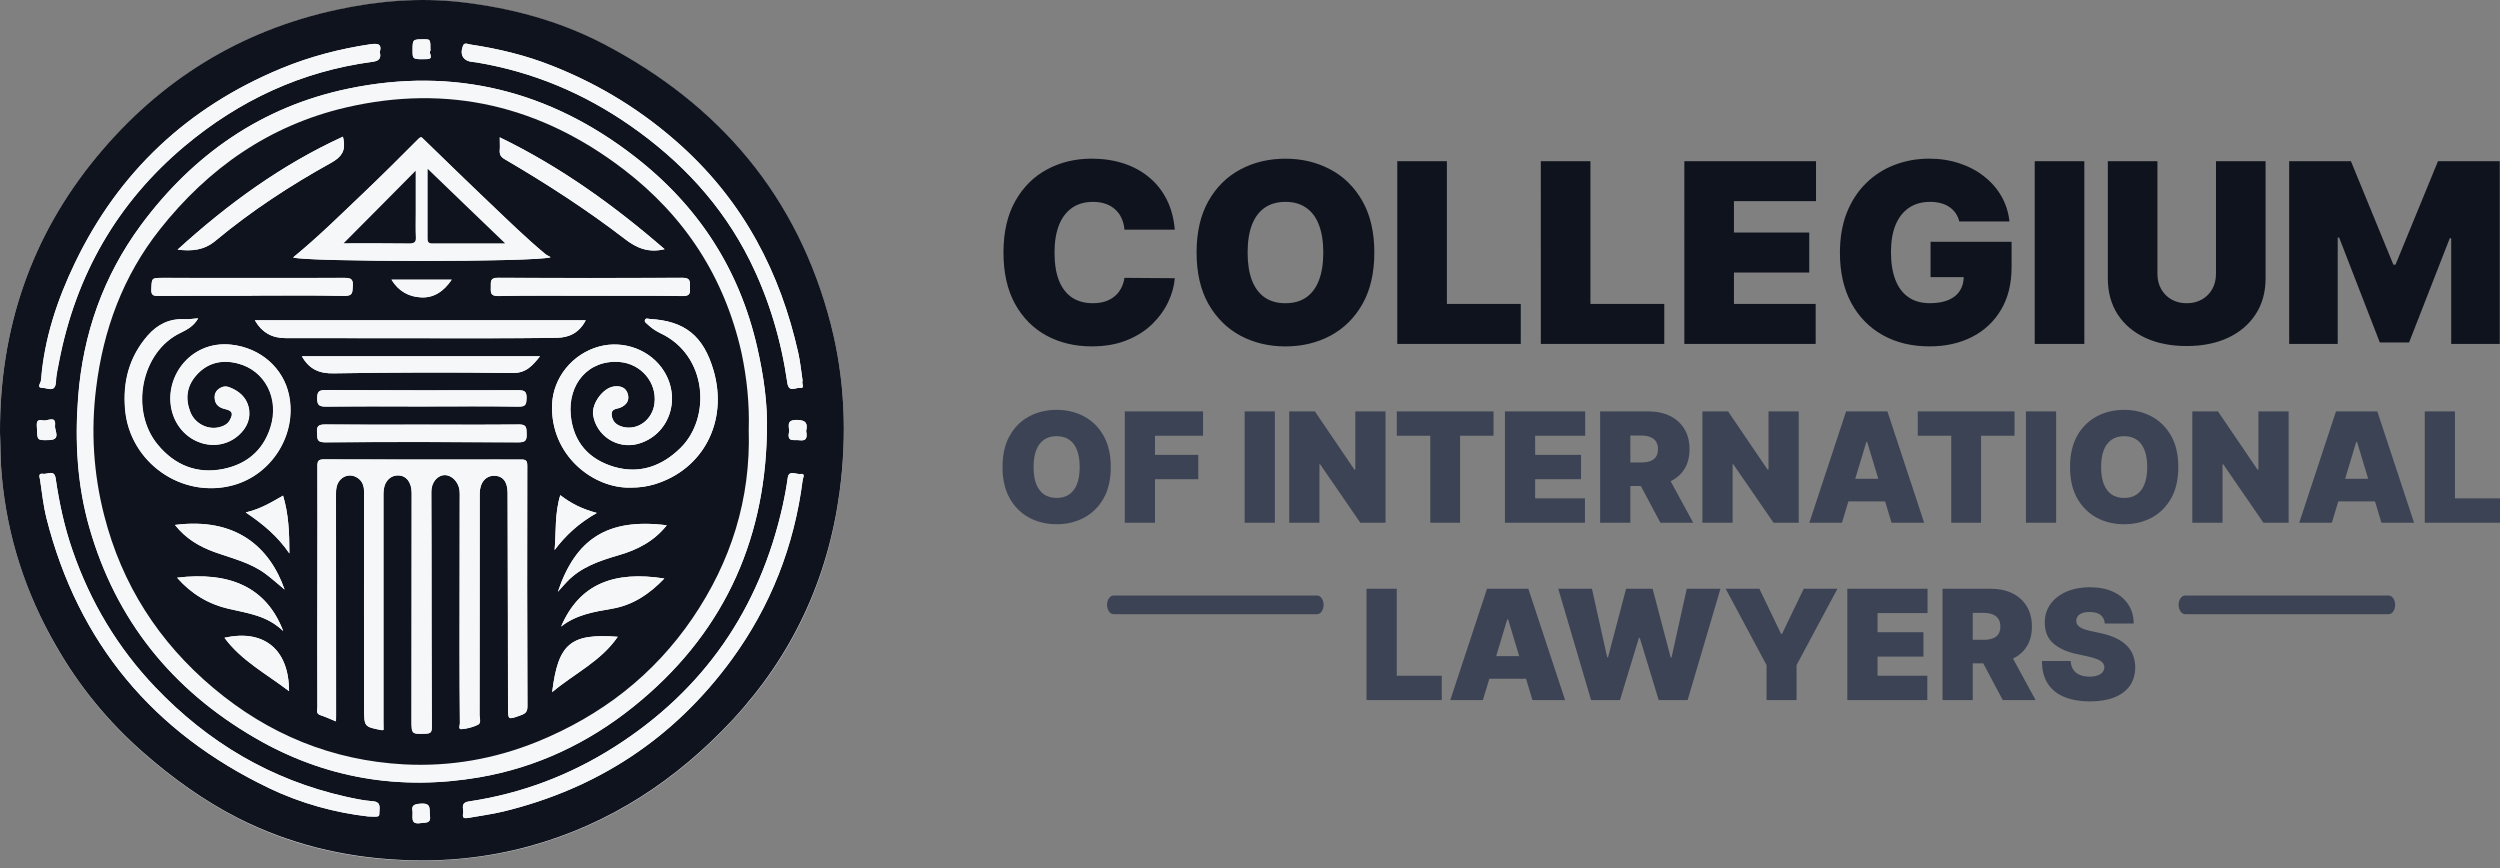
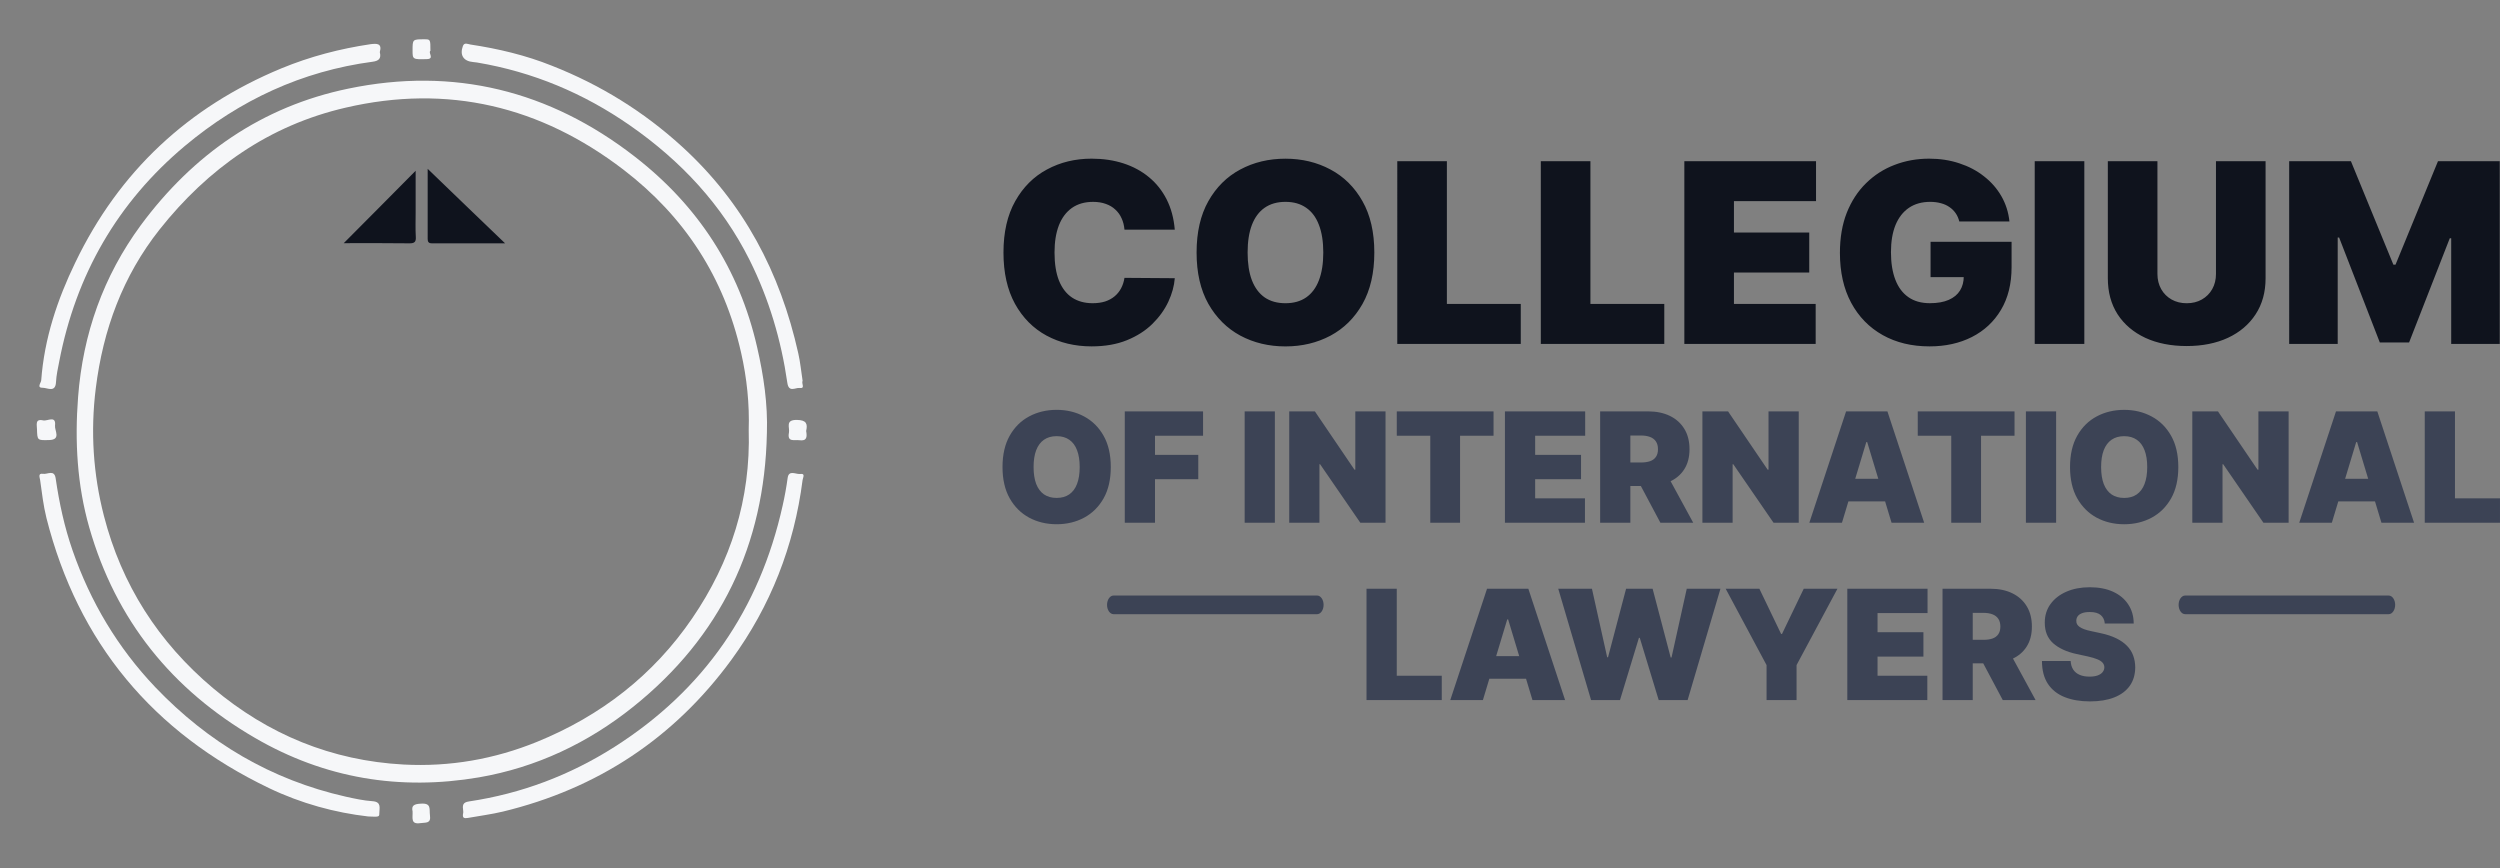
<svg xmlns="http://www.w3.org/2000/svg" fill="none" viewBox="0 0 190 66">
  <rect x="0" y="0" width="190" height="66" fill="#808080" stroke="none" />
-   <path fill="#F6F7F9" d="M0 32.864C.05 33.925.025 35.048.136 36.183.555 40.821 1.974 45.139 4.293 49.161c1.752 3.035 3.935 5.712 6.575 8.031C13.1 59.153 15.493 60.88 18.145 62.225c3.836 1.949 7.944 2.936 12.224 3.146 3.33.16 6.636-.148 9.868-1.036 6.093-1.678 11.163-5.008 15.444-9.61 4.564-4.897 7.253-10.683 8.129-17.32.567-4.293.407-8.561-.666-12.731-2.504-9.709-8.45-16.703-17.281-21.317C42.47 1.58 38.819.617 35.044.186c-3.158-.37-6.291-.099-9.399.567C18.231 2.332 12.126 6.132 7.327 11.954 2.356 17.987-.024 24.982 0 32.864Z" />
-   <path fill="#0F131D" d="M0 32.865C-.024 24.982 2.356 17.975 7.327 11.942 12.126 6.12 18.231 2.32 25.645.729c3.108-.666 6.242-.925 9.399-.567 3.775.432 7.426 1.406 10.818 3.17C54.694 7.945 60.639 14.94 63.143 24.649c1.073 4.17 1.234 8.45.666 12.731-.888 6.625-3.577 12.41-8.129 17.32-4.28 4.589-9.338 7.932-15.444 9.61-3.232.888-6.538 1.209-9.868 1.036-4.28-.21-8.388-1.209-12.224-3.146-2.652-1.345-5.045-3.072-7.278-5.033-2.64-2.319-4.835-4.996-6.575-8.031C1.974 45.151.555 40.822.136 36.183c-.111-1.123-.086-2.245-.136-3.318ZM58.283 32.926c.074-2.22-.247-4.379-.728-6.513-1.357-5.958-4.49-10.77-9.313-14.507-6.476-5.033-13.766-6.834-21.759-5.169C19.921 8.106 14.691 11.733 10.707 17.123c-2.862 3.874-4.391 8.241-4.761 13.052-.259 3.368-.074 6.686.851 9.918 2.011 7.032 6.279 12.324 12.594 15.988 5.304 3.084 11.003 4.022 17.022 2.998 4.379-.74 8.314-2.615 11.743-5.379 6.612-5.317 9.954-12.299 10.127-20.774ZM28.864 3.961c.197-.691-.247-.654-.715-.592-2.331.345-4.601.938-6.784 1.838C14.272 8.143 9.029 13.053 5.699 19.961c-1.357 2.825-2.344 5.786-2.59 8.944-.012.197-.382.58.136.58.333 0 .95.383.987-.444.025-.53.148-1.049.247-1.567 1.283-6.563 4.416-12.053 9.547-16.37 4.157-3.479 8.881-5.687 14.284-6.402.481-.062.678-.259.555-.74Zm6.34 57.697c.049.148-.234.617.37.506.888-.16 1.776-.271 2.652-.481 7.191-1.74 13.014-5.576 17.38-11.547 2.973-4.071 4.761-8.635 5.403-13.656.025-.197.234-.518-.185-.457-.321.049-.864-.333-.95.296-.099.716-.234 1.406-.382 2.11-1.764 7.858-5.995 14.014-12.804 18.344-3.38 2.147-7.068 3.541-11.027 4.133-.518.074-.518.308-.456.752ZM60.997 28.942c-.099-.691-.173-1.406-.321-2.11-1.369-6.119-4.132-11.423-8.844-15.704-2.936-2.665-6.217-4.688-9.868-6.131-1.998-.79-4.083-1.295-6.217-1.616-.185-.025-.456-.197-.567.111-.259.703.037 1.16.777 1.221.099.012.21.012.308.037 4.231.716 8.092 2.332 11.62 4.786 3.861 2.689 6.969 6.008 9.091 10.239 1.468 2.948 2.393 6.069 2.862 9.326.111.752.617.345.925.382.469.049.123-.358.234-.543ZM27.988 62.052c.814.025.839.025.839-.247 0-.382.185-.864-.518-.913-.678-.049-1.357-.197-2.035-.345-5.686-1.271-10.46-4.108-14.469-8.315-2.874-2.998-4.946-6.476-6.291-10.399-.617-1.776-1.011-3.602-1.283-5.465-.099-.716-.641-.296-.962-.358-.407-.074-.247.284-.222.469.148.962.247 1.949.481 2.887 2.405 9.499 8.116 16.308 16.911 20.527 2.442 1.172 5.045 1.875 7.549 2.159ZM2.813 32.642c.025.827.025.827.925.802.925-.025.395-.716.444-1.086.099-.827-.58-.333-.9-.407-.629-.148-.456.358-.469.691ZM32.713 3.862c0-.876 0-.876-.469-.876-.888 0-.888 0-.888.851 0 .666 0 .678 1.11.654.567-.025.062-.493.247-.629ZM31.356 61.67c.025.481-.173.999.592.888.407-.062.827.062.728-.604-.062-.444.123-.925-.666-.876-.555.025-.752.148-.654.592Zm29.912-28.916c.111-.555.012-.827-.703-.839-.9-.012-.53.567-.604.962-.148.74.395.518.777.58.617.086.605-.259.53-.703Z" />
  <path fill="#F6F7F9" d="M58.283 32.926c-.173 8.487-3.515 15.457-10.139 20.774-3.442 2.763-7.376 4.626-11.743 5.379-6.007 1.024-11.718.086-17.022-2.998-6.316-3.664-10.584-8.956-12.594-15.988-.925-3.232-1.11-6.551-.851-9.918.37-4.811 1.912-9.166 4.761-13.052 3.984-5.391 9.214-9.03 15.777-10.387 7.993-1.665 15.283.136 21.759 5.157 4.823 3.738 7.956 8.549 9.313 14.507.493 2.147.814 4.305.74 6.526Zm-1.381-.259c.062-1.962-.136-3.923-.58-5.872-1.295-5.724-4.293-10.338-8.943-13.903-6.303-4.823-13.347-6.513-21.105-4.712-5.822 1.345-10.46 4.614-14.148 9.265-2.8 3.541-4.293 7.612-4.848 12.077-.407 3.269-.197 6.501.617 9.672 1.345 5.243 4.145 9.61 8.289 13.101 4.194 3.528 9.017 5.514 14.494 5.81 3.503.185 6.895-.407 10.139-1.727 4.848-1.974 8.844-5.07 11.792-9.388 2.936-4.293 4.453-9.055 4.293-14.322Z" />
  <path fill="#F6F7F9" d="M28.865 3.961c.123.481-.074.666-.53.728-5.39.716-10.127 2.924-14.284 6.403-5.131 4.305-8.277 9.795-9.547 16.37-.099.518-.222 1.049-.247 1.567-.037.839-.654.444-.987.444-.518.012-.148-.37-.136-.58.234-3.158 1.221-6.119 2.59-8.944C9.054 13.028 14.297 8.13 21.39 5.194c2.183-.901 4.453-1.493 6.784-1.838.444-.049.888-.086.691.604Zm6.341 57.697c-.062-.456-.062-.678.456-.752 3.96-.592 7.648-1.986 11.027-4.133 6.809-4.33 11.04-10.473 12.791-18.344.16-.703.284-1.394.382-2.11.086-.629.629-.259.95-.296.419-.062.21.271.185.456-.641 5.009-2.43 9.585-5.403 13.656-4.367 5.971-10.189 9.807-17.38 11.547-.876.21-1.764.321-2.652.481-.592.111-.308-.358-.358-.506Zm25.792-32.716c-.111.197.234.605-.234.543-.308-.037-.814.37-.925-.382-.469-3.257-1.394-6.378-2.862-9.326-2.109-4.219-5.23-7.55-9.091-10.239-3.528-2.455-7.389-4.071-11.62-4.786-.099-.012-.197-.025-.308-.037-.728-.062-1.036-.518-.777-1.221.111-.296.395-.136.567-.111 2.122.321 4.206.814 6.205 1.616 3.663 1.443 6.945 3.466 9.868 6.131 4.7 4.281 7.475 9.585 8.844 15.704.16.691.222 1.406.333 2.11ZM27.989 62.052c-2.504-.284-5.107-.987-7.549-2.159-8.795-4.219-14.506-11.029-16.911-20.527-.234-.938-.345-1.925-.481-2.887-.025-.185-.185-.53.222-.469.333.062.863-.358.962.358.271 1.863.666 3.689 1.283 5.465 1.357 3.911 3.429 7.389 6.291 10.399 4.009 4.194 8.795 7.032 14.469 8.315.666.148 1.345.296 2.035.345.703.049.518.53.518.913 0 .284-.025.284-.839.247ZM2.812 32.642c0-.333-.173-.839.469-.691.321.074.999-.419.9.407-.037.358.481 1.061-.444 1.086-.9.025-.9.025-.925-.802ZM32.712 3.862c-.197.136.321.604-.247.629-1.11.037-1.11.012-1.11-.654 0-.851 0-.851.888-.851.469 0 .469 0 .469.876ZM31.356 61.669c-.099-.444.099-.568.654-.592.802-.049.604.432.666.876.099.666-.321.543-.728.605-.765.111-.567-.407-.592-.888ZM61.268 32.753c.074.444.074.789-.53.703-.382-.049-.925.173-.777-.58.074-.395-.308-.975.604-.962.716.012.827.284.703.839Z" />
-   <path fill="#0F131D" d="M56.903 32.667c.16 5.268-1.357 10.029-4.268 14.31-2.948 4.33-6.945 7.414-11.792 9.388-3.256 1.32-6.649 1.912-10.139 1.727-5.477-.296-10.3-2.282-14.494-5.81-4.145-3.491-6.945-7.846-8.289-13.101-.814-3.17-1.024-6.402-.617-9.672.543-4.453 2.048-8.537 4.848-12.077 3.676-4.651 8.326-7.908 14.148-9.265 7.759-1.801 14.79-.123 21.105 4.712 4.65 3.565 7.648 8.179 8.943 13.903.419 1.962.617 3.935.555 5.884ZM29.149 55.477V37.49c0-.814.456-1.357 1.11-1.357.629 0 1.036.518 1.036 1.332 0 5.749-.012 11.51-.012 17.259 0 1.086 0 1.073 1.085 1.036.333-.012.456-.099.456-.456C32.8 50.789 32.8 46.261 32.8 41.746c0-1.456-.012-2.924-.012-4.379 0-.703.456-1.246 1.012-1.258.543-.012 1.073.53 1.135 1.172.025.197.012.407.012.617 0 3.8-.012 7.599-.012 11.411 0 1.887 0 3.787.025 5.675 0 .148-.148.469.136.432.419-.037.851-.148 1.234-.333.271-.136.123-.493.123-.74.012-5.613 0-11.226.012-16.827 0-.827.444-1.369 1.098-1.357.666 0 1.024.456 1.024 1.308.012 5.44.025 10.893.037 16.333 0 .913 0 .901.876.592.333-.123.592-.197.592-.691-.025-6.106-.025-12.213-.012-18.307 0-.383-.099-.481-.481-.469-4.996.012-9.991.012-14.975-.012-.419 0-.493.136-.493.518.012 2.862 0 5.712 0 8.574v9.746c0 .222-.136.493.234.605.382.123.752.296 1.172.469.012-.185.012-.296.012-.419 0-5.502-.012-11.016-.012-16.518 0-.284-.012-.58.049-.864.16-.74.876-1.086 1.493-.765.469.247.604.654.604 1.172-.012 5.49 0 10.979 0 16.457 0 1.345 0 1.345 1.32 1.604.025 0 .062-.012.148-.012Zm18.799-18.418c.617 0 1.221-.074 1.813-.259 3.688-1.123 5.588-4.774 4.465-8.635-.765-2.628-2.171-3.775-4.848-3.923-.136-.012-.308-.099-.37.086-.049.136.086.222.173.296.296.284.629.518 1.011.703 3.577 1.678 3.861 6.427 1.517 8.722-1.419 1.394-3.121 1.986-5.045 1.431-1.9-.555-3.084-1.85-3.293-3.898-.247-2.381 1.332-4.268 3.725-4.071 1.616.136 2.837 1.554 2.64 3.146-.148 1.234-1.258 2.072-2.393 1.789-.469-.111-.814-.382-.863-.913-.049-.493.407-.444.666-.555.456-.21.691-.543.567-1.012-.136-.518-.567-.666-1.073-.592-.839.123-1.69 1.32-1.567 2.171.247 1.579 1.838 2.603 3.38 2.196 2.368-.629 3.355-3.38 1.998-5.539-1.012-1.604-3.047-2.369-4.934-1.863-2.023.555-3.491 2.369-3.565 4.416-.123 3.886 3.17 6.39 5.995 6.304ZM15.062 24.192c-.407.037-.74.086-1.061.074-1.135-.049-2.023.407-2.751 1.234-1.419 1.616-1.912 3.503-1.727 5.625.358 4.022 4.293 6.81 8.19 5.761 2.973-.802 4.897-3.898 4.256-6.884-.432-1.998-2.122-3.553-4.379-3.8-3.17-.345-5.242 2.615-4.465 5.206.691 2.295 3.368 3.158 5.033 1.665.641-.58.95-1.32.74-2.159-.185-.728-.728-1.197-1.431-1.468-.197-.074-.395-.086-.592-.012-.382.16-.58.432-.543.864.037.493.37.703.802.802.53.123.617.321.37.802-.148.308-.419.456-.716.543-.913.284-1.949-.21-2.307-1.11-.395-.999-.296-1.937.407-2.763.839-.987 1.949-1.258 3.17-.95 2.122.53 3.219 2.702 2.504 4.885-.567 1.776-1.85 2.8-3.602 3.146-1.986.395-3.676-.296-4.959-1.85-2.146-2.591-1.271-7.081 1.727-8.5.481-.247.987-.493 1.332-1.11Zm7.216-4.626c.851.345 18.638.37 19.576-.025-.185-.111-.333-.16-.432-.259-1.431-1.197-2.775-2.504-4.12-3.787-1.727-1.628-3.404-3.269-5.107-4.91-.148-.136-.185-.247-.407-.025-1.345 1.357-2.701 2.702-4.083 4.022-1.752 1.665-3.478 3.38-5.428 4.984Zm22.24 4.774H19.367c.555.938 1.308 1.357 2.331 1.357 4.934 0 9.856.012 14.79.012 1.949 0 3.898-.012 5.847-.037.938-.012 1.69-.382 2.183-1.332Zm-21.574 2.739c.567.999 1.332 1.32 2.43 1.295 4.515-.074 9.042-.086 13.569-.025 1.048.012 1.517-.555 2.097-1.271H22.944Zm9.165 5.194c-2.467 0-4.934.012-7.389-.012-.481 0-.666.111-.617.605.037.407-.086.752.592.752 4.909-.037 9.819-.025 14.728 0 .555 0 .629-.197.604-.666-.012-.419.012-.703-.58-.691-2.455.025-4.897.012-7.339.012Zm-.012-1.382c2.442 0 4.897-.025 7.339.012.53.012.567-.197.58-.629.012-.481-.111-.617-.604-.617-4.897.012-9.782.012-14.679-.012-.493 0-.617.123-.629.617-.012.518.148.641.654.641 2.455-.037 4.897-.012 7.339-.012ZM19.145 22.477v-.012c2.344 0 4.687-.037 7.031.025.691.012.604-.321.641-.765.037-.506-.148-.605-.617-.605-4.601.012-9.202 0-13.803 0-.888 0-.851 0-.888.864-.025.469.16.518.555.506 2.356-.012 4.724-.012 7.08-.012Zm25.669 0c2.356.012 4.724-.012 7.08.025.592.012.555-.271.543-.666-.012-.395.074-.728-.555-.716-4.675.025-9.362.025-14.037 0-.592 0-.543.284-.543.666 0 .395-.074.728.555.716 2.319-.049 4.638-.025 6.957-.025ZM26.065 10.387c-4.687 2.147-8.758 5.12-12.569 8.586 1.085.123 1.998.062 2.886-.678 2.726-2.27 5.686-4.207 8.783-5.921.789-.444 1.098-.913.95-1.739-.012-.062-.025-.123-.049-.247Zm24.448 8.549c-3.849-3.331-7.907-6.255-12.532-8.5 0 .382.025.691 0 .987-.025.333.086.518.382.678 3.17 1.85 6.242 3.837 9.14 6.069.888.691 1.789 1.061 3.01.765Zm.16 20.984c-4.539-.568-6.92 1.061-8.277 5.058.234-.259.444-.518.691-.765 1.073-1.123 2.479-1.591 3.91-2.011 1.419-.407 2.689-1.049 3.676-2.282Zm-37.375-.025c.827 1.036 1.85 1.641 2.997 2.06 1.32.481 2.714.79 3.861 1.641.493.37.962.789 1.468 1.209-1.135-3.257-3.713-5.502-8.326-4.91Zm8.227 8.068c-1.295-3.405-4.157-4.527-8.067-4.059 1.073 1.221 2.381 2.011 3.935 2.369 1.431.333 2.911.493 4.132 1.69Zm21.118-.345c1.147-.901 2.504-1.123 3.873-1.357 1.591-.271 2.849-1.123 3.972-2.295-3.799-.592-6.439.383-7.845 3.652Zm-20.674 4.91c-.012-3.368-2.097-4.7-4.909-4.059 1.283 1.739 3.17 2.726 4.909 4.059Zm19.995.074c1.702-1.431 3.713-2.344 4.983-4.207-3.59-.271-4.527.506-4.983 4.207ZM18.676 38.946c1.308.876 2.405 1.789 3.318 3.109 0-1.591-.062-2.985-.481-4.392-.9.518-1.727 1.024-2.837 1.283Zm26.681.037c-1.123-.296-1.974-.728-2.775-1.345-.432 1.406-.308 2.788-.432 4.17.839-1.123 1.838-2.048 3.207-2.825ZM34.33 21.256h-4.576c.543.888 1.332 1.308 2.245 1.345.962.062 1.727-.457 2.331-1.345Z" />
-   <path fill="#F6F7F9" d="M29.147 55.477c-.086.012-.123.025-.16.012-1.308-.259-1.308-.259-1.32-1.604 0-5.49-.012-10.979 0-16.457 0-.518-.136-.925-.604-1.172-.617-.321-1.332.025-1.493.765-.062.271-.049.568-.049.864 0 5.502 0 11.016.012 16.518 0 .111-.012.234-.012.419-.432-.173-.789-.345-1.172-.469-.358-.111-.234-.395-.234-.604-.012-3.244-.012-6.489 0-9.746 0-2.862.012-5.712 0-8.574 0-.382.062-.518.493-.518 4.996.012 9.991.012 14.975.012.37 0 .481.086.481.469-.012 6.106-.012 12.213.012 18.307 0 .481-.247.568-.592.691-.888.308-.876.321-.876-.592-.012-5.44-.025-10.893-.037-16.333 0-.851-.358-1.308-1.024-1.308-.654 0-1.098.543-1.098 1.357 0 5.613 0 11.226-.012 16.827 0 .247.148.605-.123.74-.382.185-.814.296-1.234.333-.284.025-.136-.284-.136-.432-.012-1.887-.025-3.787-.025-5.675 0-3.8.012-7.599.012-11.411 0-.21.012-.407-.012-.617-.074-.654-.592-1.184-1.135-1.172-.555.012-1.012.555-1.012 1.258 0 1.456.012 2.924.012 4.379.012 4.515.012 9.043.025 13.557 0 .37-.123.444-.456.457-1.085.037-1.085.049-1.085-1.036 0-5.749.012-11.51.012-17.258 0-.802-.407-1.332-1.036-1.332-.654 0-1.11.543-1.11 1.357v17.32c.012.222.012.444.012.666Zm18.799-18.418c-2.825.086-6.13-2.43-5.982-6.304.074-2.035 1.542-3.861 3.565-4.416 1.887-.518 3.935.259 4.934 1.863 1.357 2.159.358 4.897-1.998 5.539-1.542.407-3.133-.617-3.38-2.196-.136-.851.728-2.048 1.567-2.171.493-.074.938.074 1.073.592.123.469-.099.814-.567 1.012-.259.111-.703.062-.666.555.049.518.382.789.864.913 1.135.284 2.245-.555 2.393-1.789.197-1.591-1.024-3.01-2.64-3.146-2.393-.197-3.96 1.69-3.725 4.071.21 2.048 1.394 3.331 3.293 3.898 1.924.568 3.627-.037 5.045-1.431 2.344-2.307 2.06-7.044-1.517-8.722-.37-.173-.703-.407-1.012-.703-.086-.086-.222-.173-.173-.296.062-.185.247-.099.37-.086 2.677.148 4.083 1.295 4.848 3.923 1.11 3.849-.777 7.5-4.465 8.635-.605.185-1.209.259-1.826.259ZM15.061 24.192c-.358.617-.863.864-1.357 1.098-2.997 1.431-3.886 5.909-1.727 8.5 1.283 1.554 2.985 2.245 4.959 1.85 1.752-.345 3.034-1.369 3.602-3.146.703-2.183-.395-4.355-2.504-4.885-1.221-.308-2.331-.037-3.17.95-.703.827-.802 1.764-.407 2.763.37.901 1.394 1.406 2.307 1.11.296-.086.555-.234.715-.543.247-.481.16-.678-.37-.802-.432-.099-.752-.308-.802-.802-.037-.432.173-.703.543-.864.197-.086.395-.074.592.012.703.271 1.246.74 1.431 1.468.21.839-.099 1.579-.74 2.159-1.653 1.493-4.33.641-5.033-1.665-.777-2.578 1.295-5.551 4.465-5.206 2.257.247 3.96 1.801 4.379 3.8.641 2.985-1.283 6.082-4.256 6.884-3.898 1.048-7.845-1.739-8.19-5.761-.185-2.122.321-4.009 1.727-5.625.728-.827 1.628-1.283 2.751-1.234.345.025.678-.037 1.085-.062Zm7.217-4.626c1.949-1.591 3.676-3.306 5.44-4.984 1.381-1.32 2.738-2.665 4.083-4.022.222-.222.259-.111.407.025 1.69 1.641 3.38 3.294 5.082 4.922 1.345 1.283 2.689 2.591 4.12 3.787.111.086.247.148.432.259-.925.37-18.712.358-19.563.012Zm9.313-6.588c-1.838 1.85-3.688 3.713-5.477 5.502 1.567 0 3.281-.012 5.008.012.382 0 .493-.111.469-.493-.025-.617-.012-1.234-.012-1.851.012-1.086.012-2.183.012-3.17Zm6.797 5.514c-1.998-1.925-3.922-3.775-5.884-5.662v5.329c0 .222.086.333.321.333h5.563Zm6.13 5.847c-.493.938-1.246 1.308-2.183 1.332-1.949.037-3.898.037-5.847.037-4.934 0-9.856-.012-14.79-.012-1.024 0-1.789-.419-2.331-1.357h25.151Zm-21.573 2.739h18.096c-.58.716-1.048 1.283-2.097 1.271-4.515-.062-9.042-.049-13.569.025-1.085.025-1.863-.296-2.43-1.295Zm9.164 5.193c2.442 0 4.885.025 7.327-.012.605-.012.568.271.58.691.012.469-.049.666-.604.666-4.909-.025-9.819-.037-14.728 0-.678 0-.555-.345-.592-.753-.049-.493.136-.604.617-.604 2.467.025 4.934.012 7.401.012Zm-.011-1.381c-2.442 0-4.897-.012-7.339.012-.506 0-.654-.123-.654-.641 0-.493.136-.617.629-.617 4.897.025 9.782.025 14.679.012.493 0 .617.136.604.617-.012.432-.049.629-.58.629-2.442-.037-4.885-.012-7.339-.012ZM19.144 22.477c-2.368 0-4.724-.012-7.093.012-.395 0-.58-.037-.555-.506.037-.864 0-.864.888-.864 4.601 0 9.202.012 13.803 0 .469 0 .654.086.617.605-.037.444.049.777-.641.765-2.344-.049-4.687-.025-7.031-.025l.012.012Zm25.67 0c-2.319 0-4.638-.025-6.957.012-.629.012-.555-.308-.555-.716 0-.395-.049-.678.543-.666 4.675.025 9.362.025 14.037 0 .629 0 .543.333.555.716.012.395.049.678-.543.666-2.356-.037-4.712-.012-7.08-.012ZM26.064 10.388c.025.123.037.185.049.247.148.839-.16 1.308-.95 1.739-3.096 1.715-6.056 3.652-8.783 5.921-.888.74-1.801.802-2.886.678 3.812-3.466 7.882-6.439 12.569-8.586Zm24.448 8.549c-1.209.296-2.109-.074-3.01-.765-2.911-2.233-5.982-4.219-9.14-6.069-.284-.173-.407-.358-.382-.678.025-.308 0-.605 0-.987 4.613 2.233 8.672 5.169 12.532 8.5Zm.161 20.984c-.975 1.234-2.257 1.875-3.676 2.282-1.431.419-2.849.888-3.91 2.011-.234.247-.456.506-.691.765 1.345-3.997 3.737-5.625 8.277-5.058Zm-37.376-.025c4.613-.592 7.191 1.653 8.338 4.91-.518-.432-.975-.851-1.468-1.209-1.159-.851-2.541-1.172-3.861-1.641-1.159-.419-2.183-1.012-3.01-2.06Zm8.227 8.068c-1.221-1.184-2.701-1.357-4.132-1.69-1.554-.358-2.862-1.147-3.935-2.369 3.91-.481 6.772.654 8.067 4.059Zm21.119-.345c1.406-3.269 4.058-4.244 7.845-3.652-1.123 1.172-2.381 2.023-3.972 2.295-1.369.234-2.738.456-3.873 1.357Zm-20.675 4.91c-1.752-1.332-3.627-2.319-4.909-4.059 2.812-.629 4.897.703 4.909 4.059Zm19.997.074c.456-3.689 1.394-4.478 4.983-4.207-1.27 1.851-3.281 2.776-4.983 4.207Zm-23.289-13.657c1.11-.259 1.949-.765 2.837-1.271.419 1.394.481 2.788.481 4.392-.913-1.345-2.023-2.245-3.318-3.121Zm26.68.037c-1.369.777-2.368 1.702-3.207 2.813.123-1.382 0-2.763.432-4.17.802.629 1.653 1.061 2.775 1.357ZM34.328 21.256c-.592.888-1.357 1.394-2.331 1.345-.913-.049-1.702-.456-2.245-1.345h4.576Z" />
  <path fill="#0F131D" d="M31.589 12.979v3.17c0 .617-.025 1.234.012 1.851.025.37-.086.493-.469.493-1.727-.025-3.441-.012-5.008-.012 1.776-1.776 3.627-3.651 5.464-5.502Zm6.798 5.514h-5.563c-.247 0-.321-.111-.321-.333v-5.329c1.961 1.9 3.885 3.738 5.884 5.662ZM173.977 12.25h4.692l3.228 7.866h.162l3.228-7.866h4.692v13.887h-3.688v-8.028h-.109l-3.092 7.92h-2.224l-3.092-7.974h-.109v8.083h-3.688V12.25Zm-5.563 0h3.77v8.896c0 1.058-.253 1.973-.76 2.746-.501.768-1.202 1.363-2.102 1.783-.899.416-1.944.624-3.132.624-1.198 0-2.247-.208-3.147-.624-.899-.42-1.6-1.015-2.102-1.783-.497-.773-.746-1.688-.746-2.746V12.25h3.77v8.571c0 .429.095.814.285 1.153.19.335.452.597.787.787.339.19.723.285 1.153.285.434 0 .818-.095 1.152-.285.335-.19.597-.452.787-.787.19-.339.285-.723.285-1.153V12.25Zm-10.005 0v13.887h-3.77V12.25h3.77Zm-9.502 4.584c-.059-.24-.152-.45-.278-.631-.127-.185-.285-.341-.475-.468-.185-.131-.402-.228-.651-.292-.244-.068-.513-.102-.807-.102-.633 0-1.173.151-1.62.454-.443.303-.782.739-1.018 1.309-.23.57-.345 1.257-.345 2.061 0 .814.11 1.51.332 2.088.221.579.551 1.022.99 1.329.438.307.983.461 1.634.461.574 0 1.051-.084 1.431-.251.384-.167.671-.405.861-.712.19-.307.285-.669.285-1.085l.651.068h-3.174v-2.685h6.157v1.926c0 1.266-.269 2.349-.807 3.248-.533.895-1.27 1.582-2.21 2.061-.936.475-2.01.712-3.221.712-1.352 0-2.538-.287-3.56-.861-1.022-.574-1.82-1.392-2.394-2.455-.569-1.062-.854-2.326-.854-3.791 0-1.148.174-2.165.522-3.051.353-.886.841-1.634 1.465-2.244.624-.615 1.345-1.078 2.163-1.39.818-.316 1.695-.475 2.631-.475.823 0 1.587.117 2.292.353.709.231 1.336.56 1.878.99.547.425.988.929 1.322 1.512.335.583.538 1.223.611 1.919h-3.811Zm-20.897 9.303V12.25h10.008v3.038h-6.238v2.387h5.723v3.038h-5.723v2.387h6.211v3.038h-9.981Zm-10.908 0V12.25h3.77v10.849h5.614v3.038h-9.384Zm-10.909 0V12.25h3.77v10.849h5.615v3.038h-9.385Zm-1.744-6.944c0 1.546-.301 2.85-.902 3.913-.601 1.058-1.413 1.86-2.434 2.407-1.022.542-2.161.814-3.418.814-1.266 0-2.409-.274-3.431-.821-1.017-.551-1.826-1.356-2.428-2.414-.597-1.062-.895-2.362-.895-3.899 0-1.546.298-2.848.895-3.906.601-1.062 1.41-1.865 2.428-2.407 1.022-.547 2.165-.82 3.431-.82 1.257 0 2.396.274 3.418.82 1.021.542 1.833 1.345 2.434 2.407.601 1.058.902 2.36.902 3.906Zm-3.879 0c0-.832-.111-1.532-.332-2.102-.217-.574-.54-1.008-.97-1.302-.425-.298-.949-.448-1.573-.448-.624 0-1.151.149-1.58.448-.425.294-.748.728-.97 1.302-.217.57-.326 1.27-.326 2.102 0 .832.108 1.535.326 2.109.222.57.545 1.004.97 1.302.429.294.956.441 1.58.441.624 0 1.148-.147 1.573-.441.429-.298.753-.732.97-1.302.221-.574.332-1.277.332-2.109Zm-11.285-1.736h-3.824c-.027-.316-.099-.604-.217-.861-.113-.258-.271-.479-.475-.664-.199-.19-.441-.335-.726-.434-.285-.104-.608-.156-.97-.156-.633 0-1.169.154-1.607.461-.434.307-.764.748-.99 1.322-.222.574-.332 1.264-.332 2.068 0 .85.113 1.562.339 2.136.231.57.563.999.997 1.288.434.285.956.427 1.566.427.348 0 .66-.043.936-.129.276-.09.515-.219.719-.387.203-.167.368-.368.495-.604.131-.24.219-.509.264-.807l3.824.027c-.045.588-.21 1.187-.495 1.797-.285.606-.689 1.166-1.214 1.682-.52.511-1.164.922-1.933 1.234-.768.312-1.661.468-2.678.468-1.275 0-2.418-.274-3.431-.821-1.008-.547-1.806-1.352-2.394-2.414-.583-1.062-.875-2.362-.875-3.899 0-1.546.298-2.848.895-3.906.597-1.062 1.401-1.865 2.414-2.407 1.013-.547 2.143-.82 3.39-.82.877 0 1.684.12 2.421.359.737.24 1.383.59 1.939 1.051.556.457 1.004 1.019 1.343 1.688.339.669.545 1.435.617 2.299Z" />
  <path fill="#3C4355" d="M184.281 39.726v-8.461h2.297v6.61h3.421v1.851h-5.718Zm-7.06 0h-2.479l2.793-8.461h3.14l2.793 8.461h-2.479l-1.851-6.131h-.066l-1.851 6.131Zm-.463-3.338h4.661v1.719h-4.661v-1.719Zm-2.822-5.123v8.461h-1.917l-3.057-4.446h-.05v4.446h-2.297v-8.461h1.95l3.008 4.429h.066v-4.429h2.297Zm-8.384 4.231c0 .942-.183 1.737-.549 2.384-.367.644-.861 1.133-1.484 1.467-.622.331-1.316.496-2.082.496-.771 0-1.468-.167-2.09-.5-.62-.336-1.113-.826-1.479-1.471-.364-.647-.546-1.439-.546-2.376 0-.942.182-1.735.546-2.38.366-.647.859-1.136 1.479-1.467.622-.333 1.319-.5 2.09-.5.766 0 1.46.167 2.082.5.623.331 1.117.819 1.484 1.467.366.644.549 1.438.549 2.38Zm-2.363 0c0-.507-.068-.934-.203-1.281-.132-.35-.329-.614-.59-.793-.259-.182-.579-.273-.959-.273s-.701.091-.962.273c-.259.179-.456.444-.591.793-.132.347-.199.774-.199 1.281 0 .507.067.935.199 1.285.135.347.332.611.591.793.261.179.582.269.962.269s.7-.089.959-.269c.261-.182.458-.446.59-.793.135-.35.203-.778.203-1.285Zm-6.923-4.231v8.461h-2.297v-8.461h2.297ZM145.75 33.116v-1.851h7.354v1.851h-2.545v6.61h-2.264V33.116h-2.545Zm-5.761 6.61h-2.479l2.793-8.461h3.14l2.792 8.461h-2.478l-1.851-6.131h-.066l-1.851 6.131Zm-.463-3.338h4.66v1.719h-4.66v-1.719Zm-2.822-5.123v8.461h-1.917l-3.058-4.446h-.049v4.446h-2.297v-8.461h1.95l3.008 4.429h.066v-4.429h2.297Zm-15.093 8.461v-8.461h3.653c.628 0 1.177.114 1.648.343.471.229.837.558 1.099.988.262.43.392.945.392 1.545 0 .606-.135 1.117-.404 1.533-.268.416-.644.73-1.128.942-.482.212-1.046.318-1.69.318h-2.182v-1.785h1.719c.27 0 .5-.033.69-.099.193-.069.34-.178.442-.326.105-.149.157-.343.157-.583 0-.242-.052-.439-.157-.591-.102-.154-.249-.267-.442-.339-.19-.074-.42-.112-.69-.112h-.81v6.627h-2.297Zm4.958-3.884 2.115 3.884h-2.495l-2.066-3.884h2.446Zm-12.194 3.884v-8.461h6.098v1.851h-3.801v1.454h3.487v1.851h-3.487v1.454h3.785v1.851h-6.082Zm-8.219-6.61v-1.851h7.354v1.851h-2.545v6.61h-2.264V33.116h-2.545Zm-.855-1.851v8.461h-1.917l-3.057-4.446h-.049v4.446h-2.297v-8.461h1.95l3.007 4.429h.066v-4.429h2.297Zm-8.41 0v8.461h-2.297v-8.461h2.297Zm-11.408 8.461v-8.461h5.949v1.851h-3.652v1.454h3.289v1.851h-3.289v3.305h-2.297Zm-1.063-4.231c0 .942-.183 1.737-.549 2.384-.366.644-.861 1.133-1.483 1.467-.622.331-1.317.496-2.082.496-.771 0-1.468-.167-2.091-.5-.62-.336-1.113-.826-1.479-1.471-.364-.647-.545-1.439-.545-2.376 0-.942.182-1.735.545-2.38.366-.647.859-1.136 1.479-1.467.622-.333 1.319-.5 2.091-.5.766 0 1.46.167 2.082.5.623.331 1.117.819 1.483 1.467.366.644.549 1.438.549 2.38Zm-2.363 0c0-.507-.068-.934-.202-1.281-.132-.35-.329-.614-.591-.793-.259-.182-.578-.273-.959-.273s-.701.091-.963.273c-.259.179-.456.444-.591.793-.132.347-.198.774-.198 1.281 0 .507.066.935.198 1.285.135.347.332.611.591.793.262.179.583.269.963.269s.7-.089.959-.269c.262-.182.459-.446.591-.793.135-.35.202-.778.202-1.285Zm77.907 11.893c-.022-.275-.125-.49-.309-.644-.182-.154-.459-.231-.831-.231-.237 0-.431.029-.582.087-.149.055-.259.131-.331.227-.071.096-.109.206-.111.331-.006.102.012.194.053.277.044.08.113.153.207.219.094.063.213.121.359.174.146.052.32.099.521.14l.694.149c.468.099.869.23 1.202.393.333.163.606.354.818.574.212.218.368.463.467.735.102.273.154.57.157.892-.003.556-.142 1.027-.417 1.413-.276.386-.669.679-1.182.88-.509.201-1.122.302-1.838.302-.736 0-1.377-.109-1.926-.326-.545-.218-.969-.552-1.272-1.004-.3-.454-.452-1.036-.454-1.743h2.181c.014.259.078.476.194.653.116.176.278.31.488.401.212.091.464.136.756.136.245 0 .45-.03.615-.091.166-.061.291-.145.376-.252.086-.107.13-.23.132-.368-.002-.129-.045-.242-.128-.339-.08-.099-.212-.187-.396-.264-.185-.08-.434-.154-.748-.223l-.843-.182c-.749-.163-1.34-.434-1.772-.814-.43-.383-.643-.905-.641-1.566-.002-.537.141-1.007.43-1.409.292-.405.695-.72 1.211-.946.517-.226 1.111-.339 1.78-.339.683 0 1.274.114 1.773.343.498.229.882.551 1.152.967.273.413.411.896.413 1.45h-2.198Zm-12.332 5.817v-8.461h3.652c.628 0 1.178.114 1.649.343.471.229.837.558 1.098.987.262.43.393.945.393 1.545 0 .606-.135 1.117-.405 1.533-.267.416-.643.73-1.128.942-.482.212-1.045.318-1.69.318h-2.181v-1.785h1.719c.27 0 .5-.033.69-.099.192-.069.34-.178.442-.326.104-.149.157-.343.157-.583 0-.242-.053-.439-.157-.591-.102-.154-.25-.267-.442-.339-.19-.074-.42-.112-.69-.112h-.81v6.627h-2.297Zm4.958-3.884 2.115 3.884h-2.495l-2.066-3.884h2.446Zm-12.194 3.884v-8.461h6.098v1.851h-3.801v1.454h3.487v1.851h-3.487v1.454h3.784v1.851h-6.081Zm-9.245-8.461h2.562l1.652 3.437h.067l1.652-3.437h2.562l-3.107 5.801v2.661h-2.281v-2.661l-3.107-5.801Zm-10.229 8.461-2.495-8.461h2.561l1.157 5.206h.066l1.372-5.206h2.016l1.372 5.222h.066l1.157-5.222h2.561l-2.495 8.461h-2.198l-1.438-4.726h-.066l-1.438 4.726h-2.198Zm-8.221 0h-2.479l2.793-8.461h3.139l2.793 8.461h-2.479l-1.85-6.131h-.067l-1.85 6.131Zm-.463-3.338h4.66v1.719h-4.66v-1.719Zm-8.382 3.338v-8.461h2.298v6.61h3.42v1.851h-5.718Zm61.719-7.236c0-.392.223-.709.497-.709h15.465c.274 0 .496.318.496.709 0 .392-.222.709-.496.709h-15.465c-.274 0-.497-.318-.497-.709Zm-81.439 0c0-.392.222-.709.496-.709h15.465c.275 0 .497.318.497.709 0 .392-.222.709-.497.709H84.631c-.274 0-.496-.318-.496-.709Z" />
</svg>